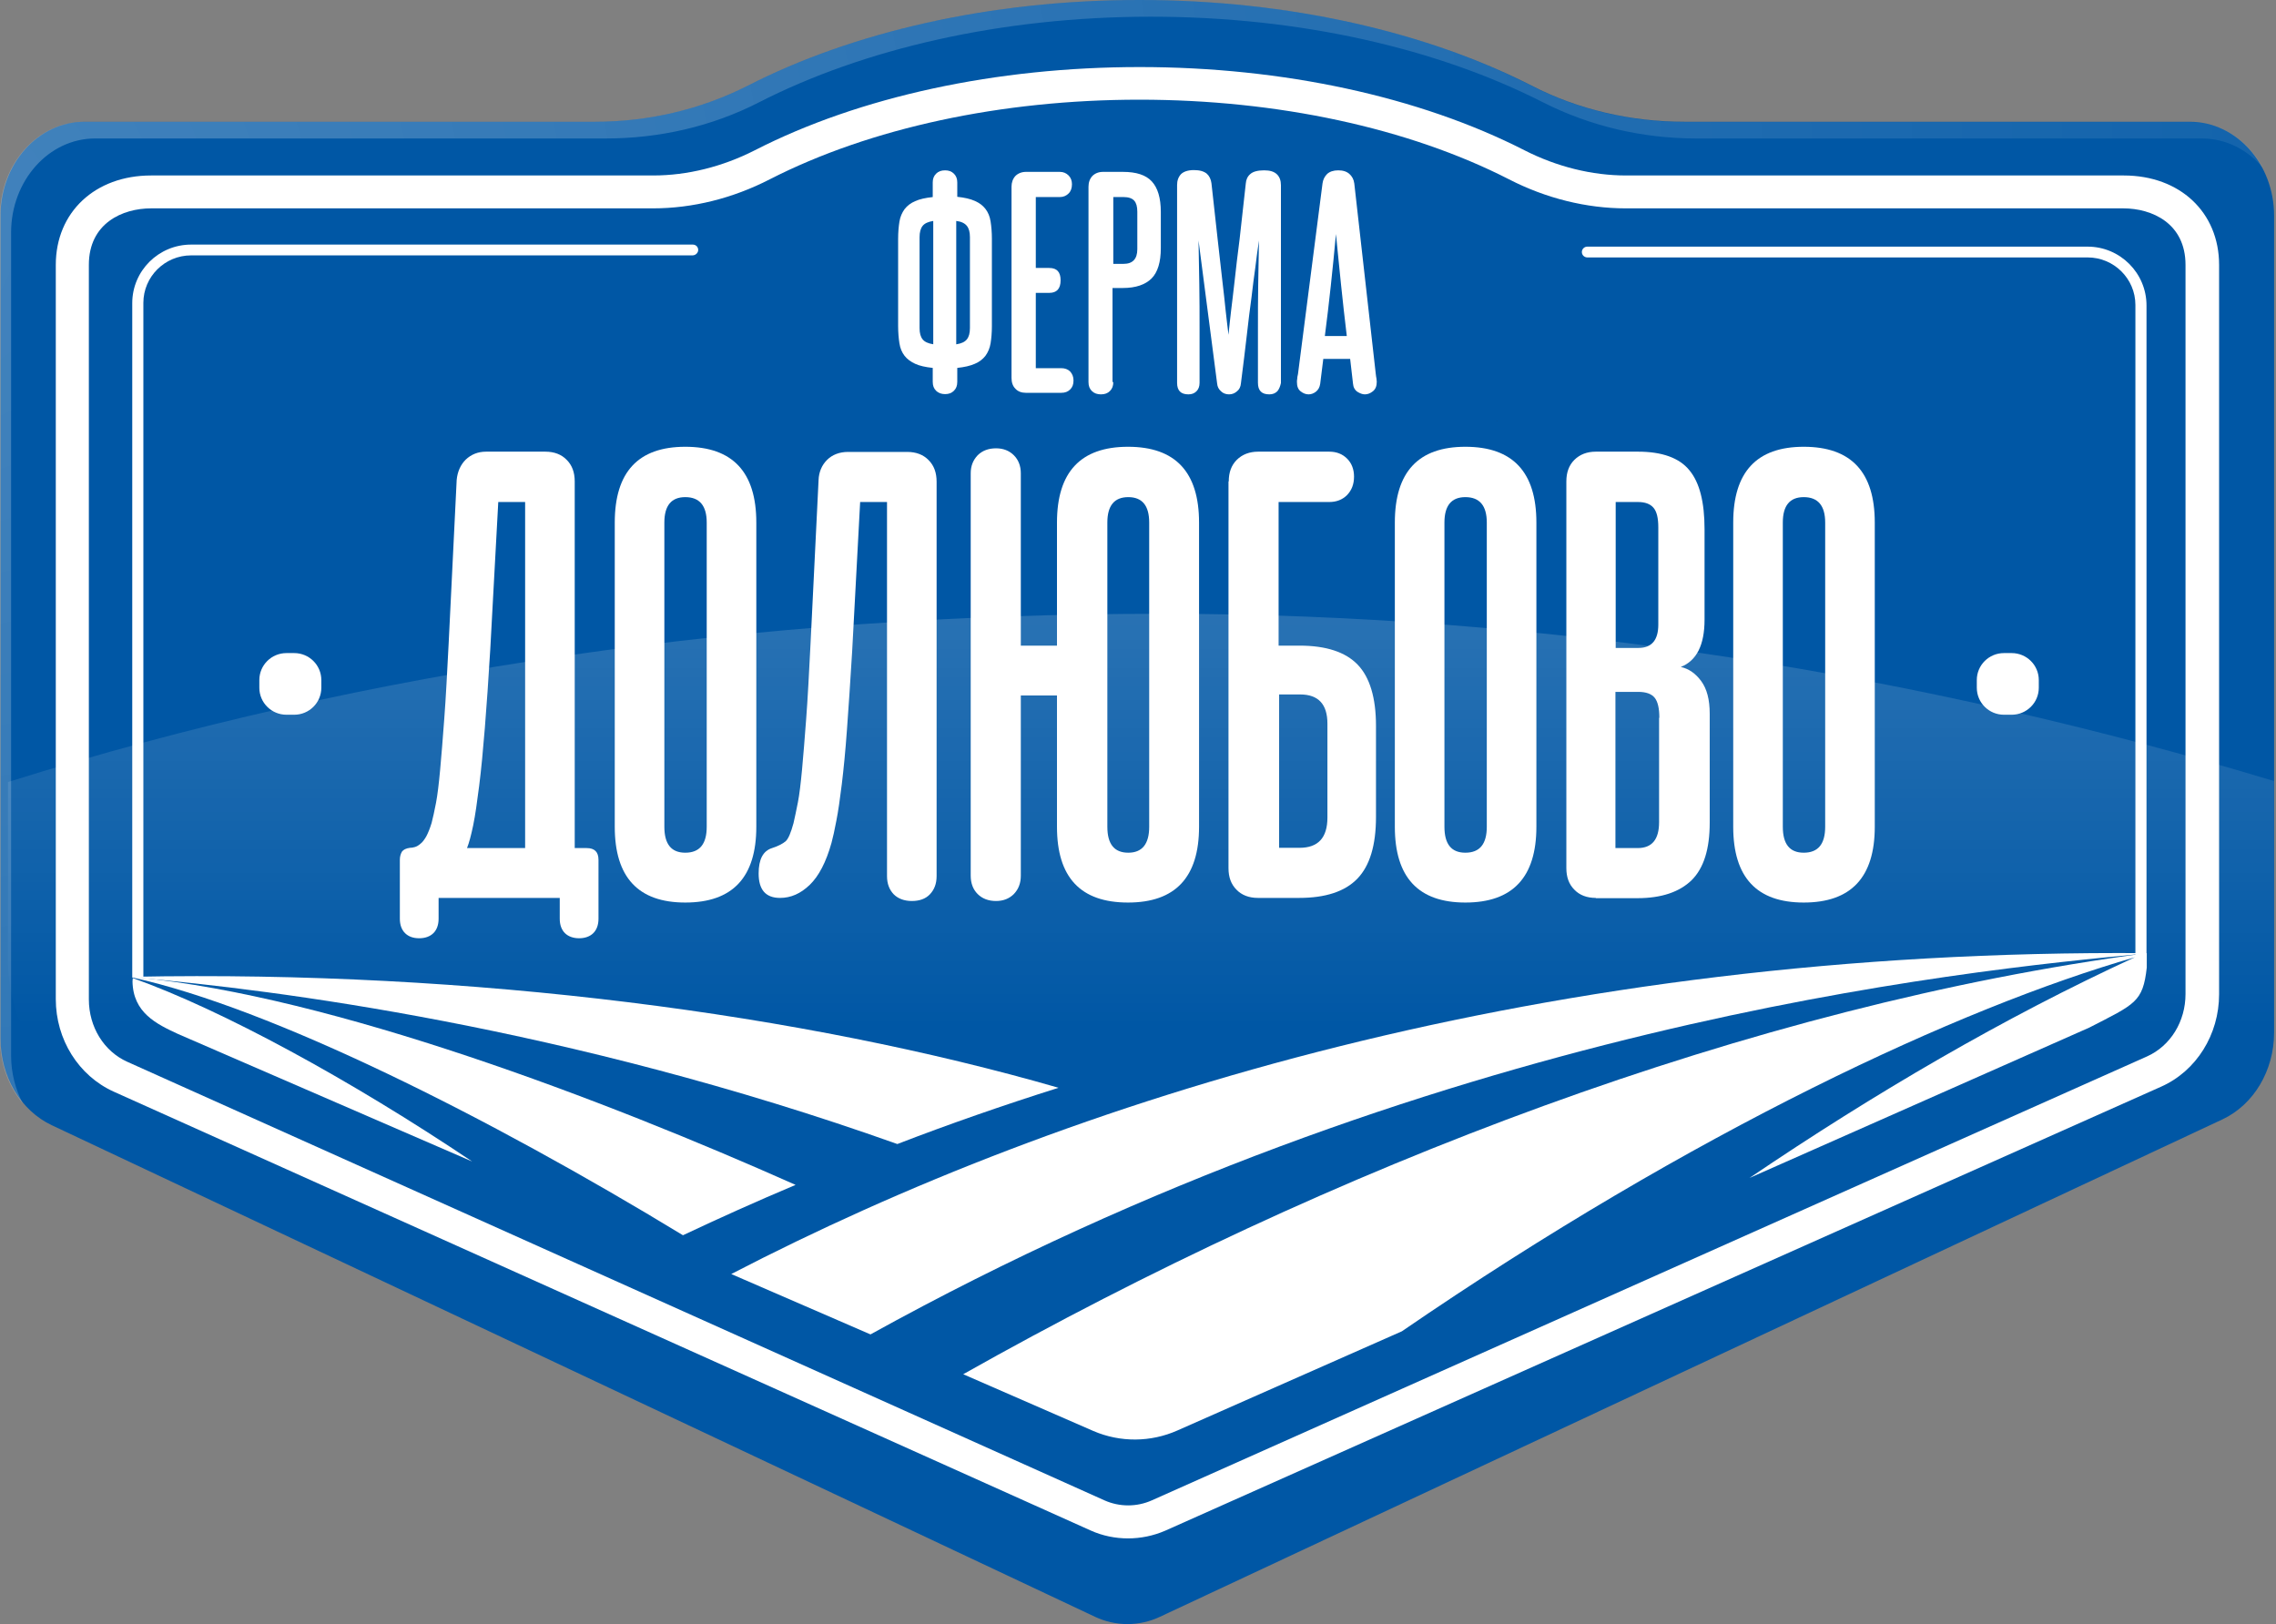
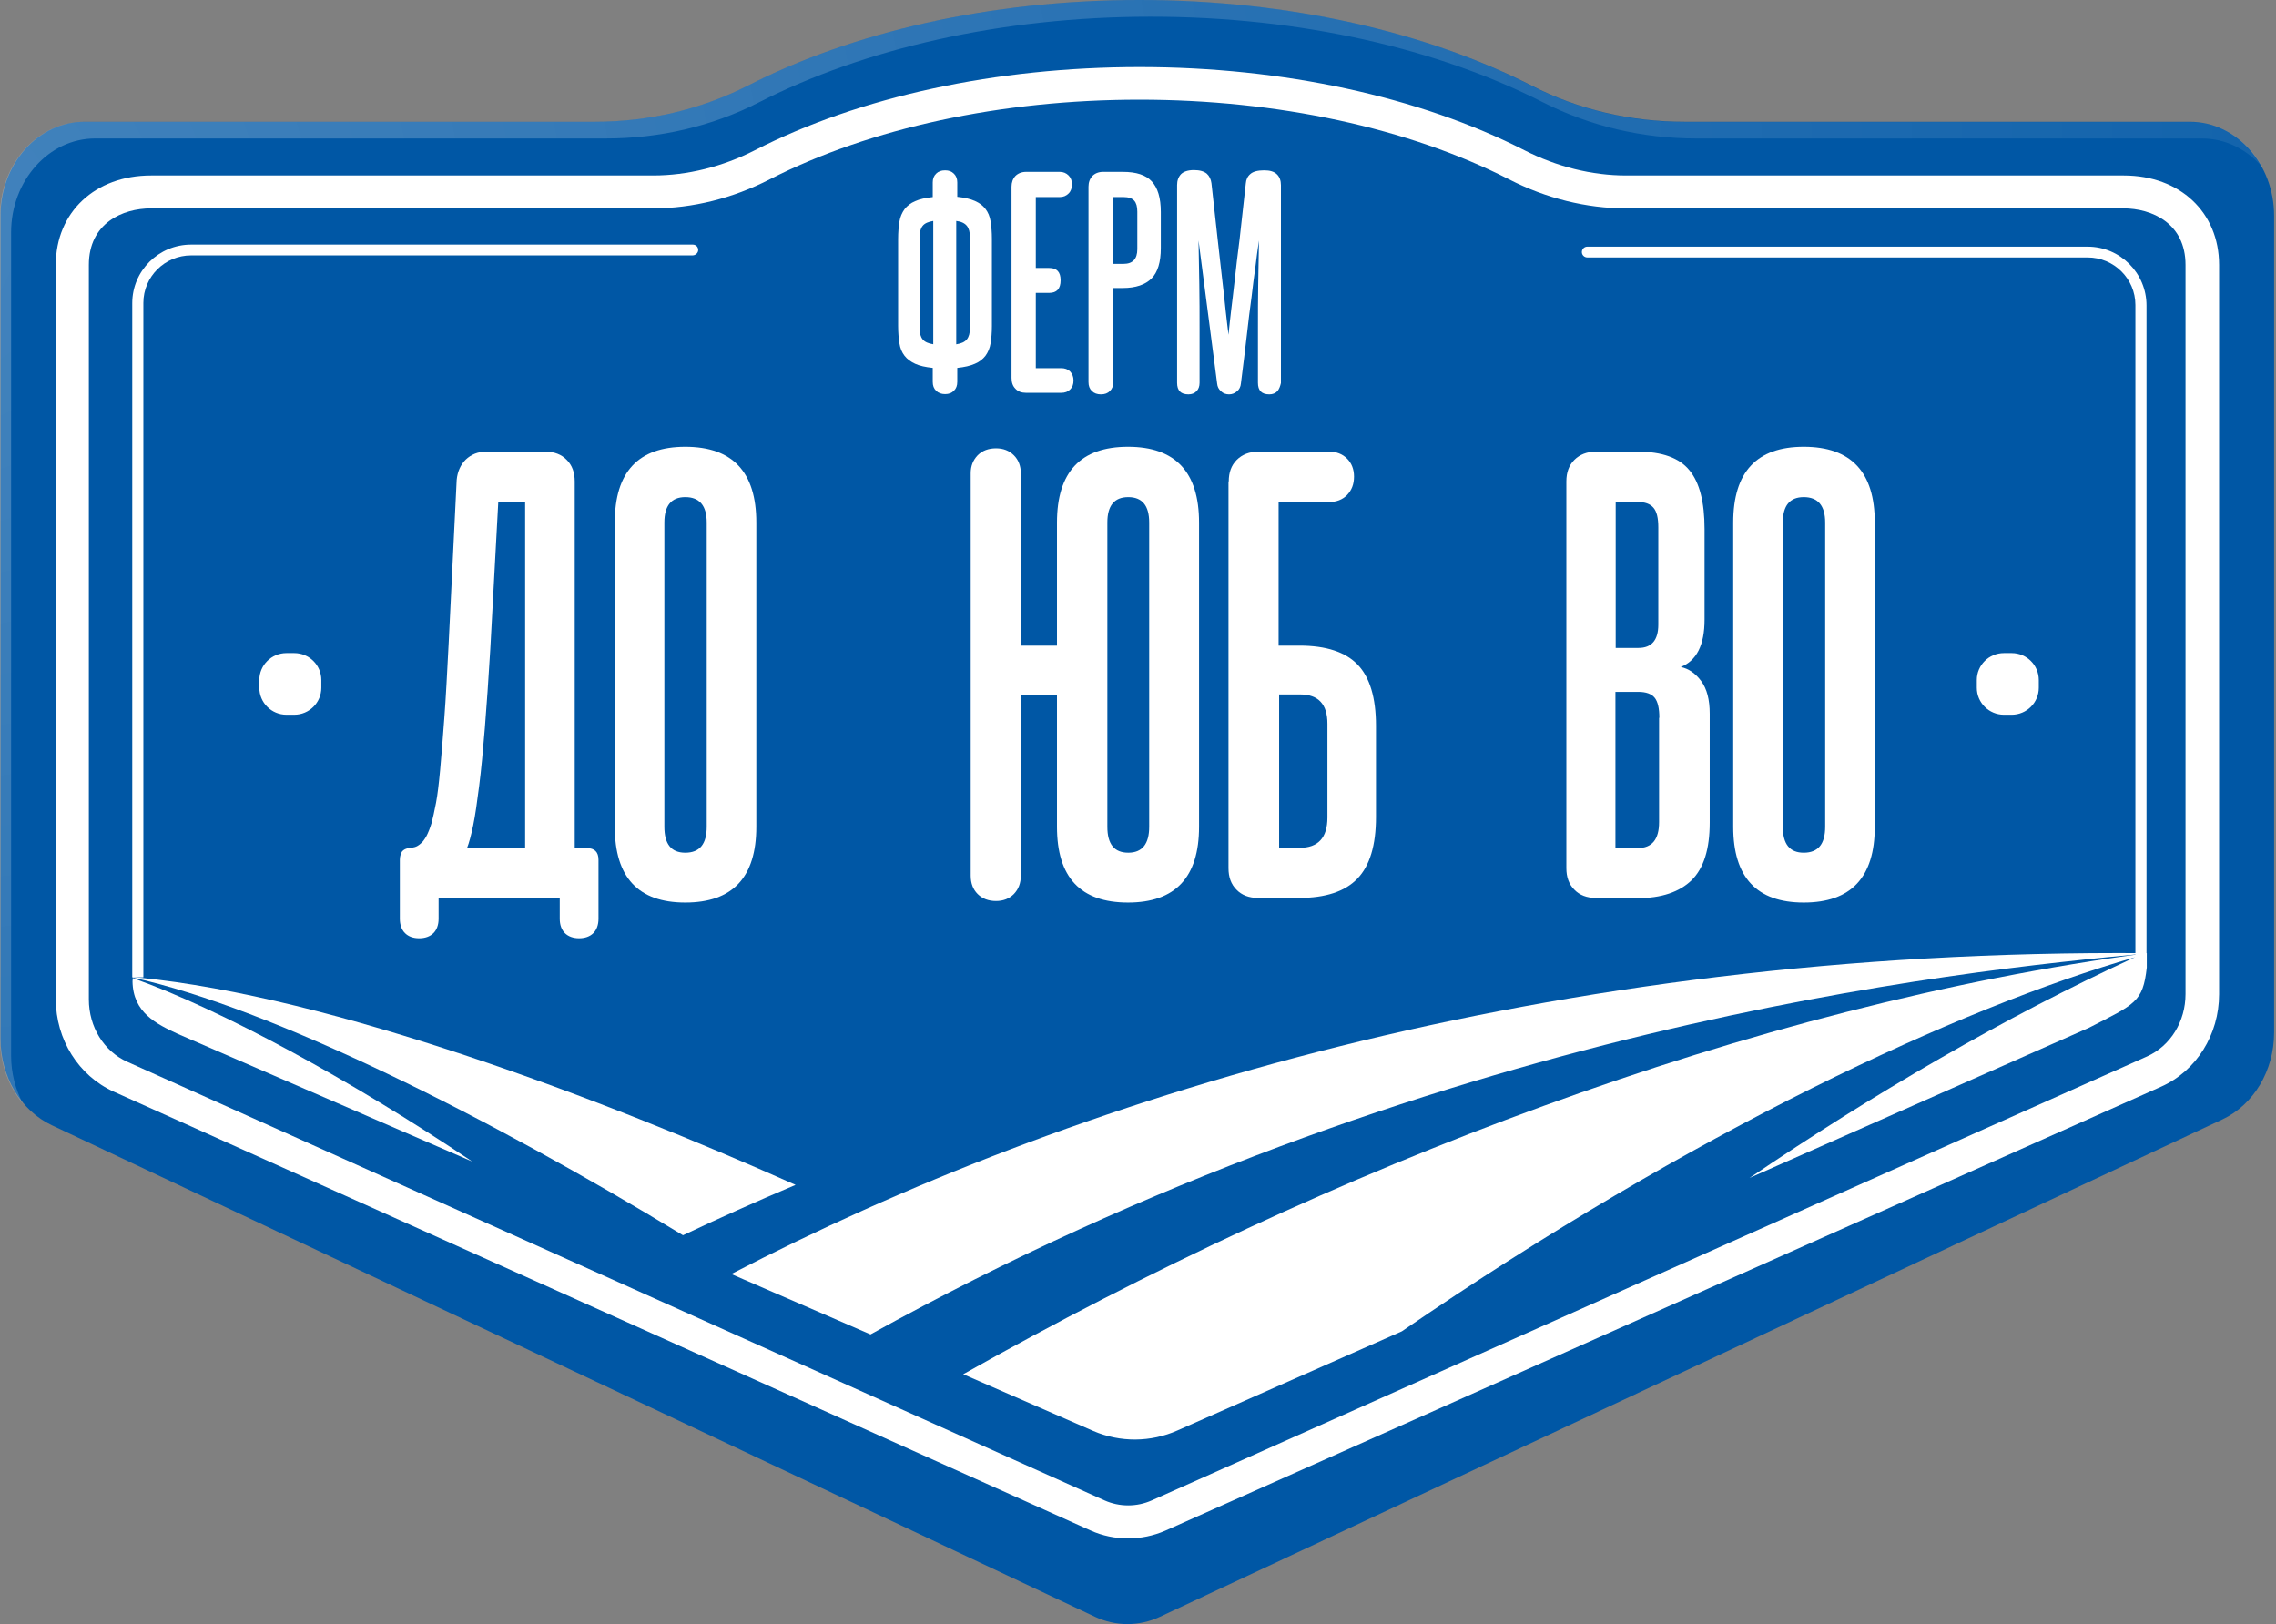
<svg xmlns="http://www.w3.org/2000/svg" width="440" height="314" viewBox="0 0 440 314" fill="none">
  <rect x="0" y="0" width="440" height="314" fill="#808080" stroke="none" />
  <path d="M423.354 23.544H325.679C315.393 23.544 305.206 21.259 296.067 16.541C275.893 6.259 249.378 0 220.315 0C191.252 0 164.736 6.259 144.612 16.541C135.424 21.21 125.287 23.544 115 23.544H16.327C7.339 23.544 0.098 31.691 0.098 41.724V200.823C0.098 208.125 3.993 214.731 10.035 217.562L211.676 312.584C215.671 314.472 220.265 314.472 224.26 312.584L429.646 216.42C435.688 213.589 439.633 206.982 439.633 199.631V41.724C439.633 31.691 432.342 23.544 423.354 23.544Z" fill="#0057A5" />
  <g opacity="0.46">
-     <path opacity="0.46" d="M1.548 151.201V185.574C1.548 196.65 7.141 206.982 16.529 212.992C71.957 248.557 200.941 305.283 218.319 305.283C238.293 305.283 411.82 222.281 439.585 198.041V151.002C371.922 130.537 299.565 118.666 224.361 118.666C146.312 118.715 71.408 129.246 1.548 151.201Z" fill="url(#paint0_linear_4389_13068)" />
-   </g>
+     </g>
  <path d="M173.627 46.196C173.627 44.905 173.727 43.812 173.877 42.868C174.026 41.924 174.376 41.13 174.875 40.434C175.375 39.788 176.074 39.242 176.923 38.894C177.772 38.497 178.92 38.249 180.318 38.1V35.268C180.318 34.573 180.518 34.027 180.967 33.58C181.417 33.133 181.966 32.934 182.715 32.934C183.414 32.934 183.964 33.133 184.413 33.58C184.862 34.027 185.062 34.573 185.062 35.268V38.05C186.46 38.199 187.559 38.447 188.458 38.845C189.357 39.242 190.006 39.739 190.505 40.385C191.005 41.03 191.354 41.825 191.504 42.819C191.654 43.762 191.754 44.905 191.754 46.147V63.035C191.754 64.326 191.654 65.419 191.504 66.363C191.354 67.307 191.005 68.101 190.505 68.797C190.006 69.442 189.307 69.989 188.458 70.337C187.559 70.734 186.46 70.982 185.062 71.131V73.814C185.062 74.559 184.862 75.105 184.413 75.552C183.964 75.999 183.414 76.198 182.715 76.198C182.016 76.198 181.417 75.999 180.967 75.552C180.518 75.105 180.318 74.559 180.318 73.814V71.131C178.92 70.982 177.772 70.734 176.923 70.337C176.074 69.939 175.375 69.442 174.875 68.797C174.376 68.151 174.026 67.356 173.877 66.363C173.727 65.419 173.627 64.277 173.627 63.035V46.196ZM177.772 63.432C177.772 64.426 177.971 65.121 178.371 65.618C178.77 66.115 179.469 66.412 180.418 66.562V42.719C179.469 42.868 178.77 43.166 178.371 43.663C177.971 44.16 177.772 44.905 177.772 45.848V63.432ZM184.912 66.562C185.861 66.412 186.51 66.115 186.91 65.618C187.309 65.121 187.509 64.426 187.509 63.432V45.848C187.509 44.855 187.309 44.16 186.91 43.663C186.51 43.166 185.811 42.819 184.862 42.719V66.562H184.912Z" fill="white" />
  <path d="M207.533 73.564C207.533 74.309 207.334 74.855 206.884 75.302C206.435 75.749 205.886 75.948 205.137 75.948H198.345C197.496 75.948 196.797 75.7 196.298 75.153C195.799 74.657 195.549 73.961 195.549 73.067V36.111C195.549 35.267 195.799 34.572 196.298 34.025C196.797 33.528 197.496 33.23 198.345 33.23H204.887C205.586 33.23 206.135 33.479 206.585 33.926C207.034 34.373 207.234 34.969 207.234 35.615C207.234 36.36 207.034 36.956 206.585 37.403C206.135 37.85 205.586 38.098 204.887 38.098H200.243V51.808H202.839C204.338 51.808 205.037 52.602 205.037 54.192C205.037 55.831 204.288 56.626 202.839 56.626H200.243V71.18H205.137C205.836 71.18 206.435 71.378 206.884 71.825C207.284 72.272 207.533 72.819 207.533 73.564Z" fill="white" />
  <path d="M215.223 73.862C215.223 74.607 215.023 75.153 214.574 75.6C214.125 76.047 213.575 76.246 212.826 76.246C212.127 76.246 211.528 76.047 211.079 75.6C210.629 75.153 210.429 74.607 210.429 73.862V36.111C210.429 35.267 210.679 34.572 211.178 34.025C211.678 33.528 212.377 33.23 213.226 33.23H217.071C219.668 33.23 221.515 33.826 222.664 35.068C223.812 36.31 224.411 38.247 224.411 40.979V47.983C224.411 50.665 223.812 52.652 222.614 53.844C221.415 55.036 219.568 55.682 217.071 55.682H215.073V73.862H215.223ZM219.867 40.929C219.867 39.936 219.668 39.241 219.268 38.794C218.869 38.347 218.169 38.098 217.221 38.098H215.223V51.013H217.221C218.968 51.013 219.867 50.069 219.867 48.182V40.929Z" fill="white" />
  <path d="M246.933 75.65C246.533 76.047 246.034 76.246 245.385 76.246C243.887 76.246 243.187 75.501 243.187 74.011V63.48C243.187 60.699 243.187 57.818 243.237 54.987C243.287 52.106 243.337 49.274 243.387 46.493C243.138 48.182 242.888 49.92 242.688 51.659C242.438 53.397 242.189 55.384 241.939 57.52C241.639 59.656 241.34 62.09 241.04 64.772C240.741 67.454 240.341 70.584 239.892 74.16C239.842 74.756 239.592 75.302 239.143 75.65C238.693 76.047 238.194 76.246 237.595 76.246C236.995 76.246 236.446 76.047 236.047 75.65C235.597 75.253 235.348 74.756 235.298 74.16L231.702 46.493C231.752 49.274 231.802 52.155 231.852 54.987C231.902 57.868 231.902 60.699 231.902 63.48V74.011C231.902 74.706 231.702 75.253 231.303 75.65C230.903 76.047 230.404 76.246 229.755 76.246C228.257 76.246 227.558 75.501 227.558 74.011V35.764C227.558 34.919 227.807 34.224 228.307 33.677C228.806 33.181 229.655 32.883 230.803 32.883C231.952 32.883 232.751 33.131 233.3 33.578C233.8 34.025 234.099 34.671 234.199 35.416C234.648 39.588 235.048 43.214 235.397 46.244C235.747 49.274 236.047 51.907 236.296 54.192C236.546 56.427 236.796 58.414 236.945 60.053C237.145 61.692 237.295 63.282 237.495 64.722C237.645 63.282 237.794 61.742 237.994 60.103C238.194 58.414 238.444 56.477 238.693 54.192C238.943 51.907 239.243 49.274 239.642 46.244C239.992 43.214 240.391 39.588 240.84 35.466C240.89 34.721 241.19 34.075 241.739 33.628C242.239 33.181 243.138 32.932 244.386 32.932C245.534 32.932 246.333 33.181 246.883 33.727C247.382 34.224 247.632 34.919 247.632 35.813V74.061C247.482 74.706 247.282 75.253 246.933 75.65Z" fill="white" />
-   <path d="M265.958 72.223C266.008 72.67 266.058 73.017 266.108 73.216C266.108 73.465 266.158 73.614 266.158 73.812C266.158 74.657 265.908 75.253 265.409 75.65C264.909 76.047 264.41 76.246 263.861 76.246C263.361 76.246 262.912 76.047 262.413 75.749C261.913 75.402 261.614 74.855 261.564 74.16L261.014 69.391H255.821L255.222 74.21C255.122 74.905 254.822 75.402 254.373 75.749C253.924 76.097 253.424 76.246 252.975 76.246C252.426 76.246 251.926 76.047 251.427 75.65C250.927 75.253 250.728 74.657 250.728 73.862C250.728 73.663 250.728 73.465 250.778 73.266C250.778 73.017 250.828 72.719 250.927 72.322L255.671 35.466C255.771 34.721 256.071 34.124 256.57 33.628C257.07 33.181 257.769 32.932 258.717 32.932C259.666 32.932 260.365 33.181 260.865 33.628C261.364 34.075 261.714 34.671 261.813 35.466L265.958 72.223ZM260.365 64.971C259.966 61.742 259.616 58.464 259.267 55.185C258.917 51.907 258.618 48.629 258.268 45.251C257.968 48.629 257.619 51.957 257.269 55.285C256.92 58.613 256.52 61.841 256.121 64.971H260.365Z" fill="white" />
  <path d="M289.476 81.411C289.525 81.411 289.525 81.362 289.476 81.362C289.428 81.313 289.428 81.411 289.476 81.411Z" fill="#392723" />
  <path d="M84.791 177.626C84.791 178.818 84.441 179.762 83.792 180.408C83.143 181.054 82.194 181.401 81.046 181.401C79.847 181.401 78.948 181.054 78.299 180.408C77.65 179.762 77.3 178.818 77.3 177.626V166.251C77.3 165.606 77.45 165.109 77.7 164.662C77.999 164.265 78.499 164.016 79.248 163.917C79.547 163.917 79.847 163.867 80.197 163.768C80.546 163.668 80.896 163.47 81.295 163.122C81.695 162.824 82.044 162.327 82.394 161.731C82.743 161.086 83.093 160.241 83.442 159.099C83.692 158.105 83.992 156.814 84.291 155.224C84.591 153.635 84.841 151.499 85.09 148.817C85.34 146.184 85.59 142.856 85.889 138.932C86.189 135.008 86.439 130.09 86.738 124.328L88.286 92.787C88.436 91.197 89.035 89.856 90.034 88.863C91.083 87.869 92.381 87.323 93.979 87.323H105.414C107.162 87.323 108.56 87.869 109.559 88.912C110.608 89.956 111.107 91.346 111.107 93.085V163.966H113.404C114.952 163.966 115.701 164.712 115.701 166.251V177.626C115.701 178.818 115.351 179.762 114.702 180.408C114.053 181.054 113.104 181.401 111.956 181.401C110.807 181.401 109.858 181.054 109.209 180.408C108.56 179.762 108.211 178.818 108.211 177.626V173.603H84.791V177.626ZM101.519 163.966V97.059H96.326L94.778 125.57C94.428 131.382 94.079 136.448 93.729 140.77C93.38 145.091 93.03 148.817 92.631 151.946C92.231 155.075 91.882 157.608 91.482 159.546C91.083 161.483 90.683 162.973 90.284 163.966H101.519Z" fill="white" />
  <path d="M118.847 101.032C118.847 91.247 123.391 86.379 132.479 86.379C141.668 86.379 146.212 91.297 146.212 101.032V159.844C146.212 169.629 141.618 174.497 132.479 174.497C123.391 174.497 118.847 169.629 118.847 159.844V101.032ZM136.624 101.032C136.624 97.754 135.226 96.115 132.479 96.115C129.783 96.115 128.435 97.754 128.435 101.032V159.844C128.435 163.221 129.783 164.861 132.479 164.861C135.276 164.861 136.624 163.172 136.624 159.844V101.032Z" fill="white" />
-   <path d="M150.806 173.603C148.009 173.603 146.661 172.013 146.661 168.884C146.661 166.152 147.51 164.513 149.258 163.966C150.506 163.569 151.405 163.072 151.904 162.625C152.404 162.178 152.903 160.986 153.403 159.148C153.652 158.056 153.952 156.665 154.251 155.125C154.551 153.585 154.801 151.449 155.05 148.817C155.3 146.184 155.55 142.906 155.849 139.031C156.149 135.107 156.399 130.239 156.698 124.378L158.246 92.837C158.296 91.247 158.895 89.906 159.894 88.912C160.893 87.919 162.291 87.373 163.939 87.373H175.374C177.122 87.373 178.52 87.919 179.519 88.962C180.568 90.005 181.067 91.396 181.067 93.135V169.381C181.067 170.871 180.618 172.013 179.769 172.907C178.92 173.801 177.721 174.199 176.273 174.199C174.825 174.199 173.627 173.752 172.778 172.907C171.929 172.013 171.479 170.871 171.479 169.381V97.059H166.286L164.738 125.968C164.388 131.829 164.039 136.846 163.739 141.018C163.44 145.191 163.09 148.717 162.741 151.598C162.391 154.479 162.041 156.863 161.692 158.652C161.342 160.489 161.043 161.88 160.743 162.973C159.694 166.698 158.296 169.381 156.548 171.07C154.801 172.758 152.903 173.603 150.806 173.603Z" fill="white" />
  <path d="M197.346 169.281C197.346 170.772 196.897 171.914 195.998 172.858C195.099 173.752 193.951 174.199 192.552 174.199C191.104 174.199 189.906 173.752 189.007 172.858C188.108 171.964 187.659 170.772 187.659 169.281V91.495C187.659 90.105 188.108 88.962 189.007 88.018C189.906 87.124 191.104 86.677 192.552 86.677C193.951 86.677 195.099 87.124 195.998 88.018C196.897 88.912 197.346 90.105 197.346 91.495V124.825H204.337V101.032C204.337 91.247 208.931 86.379 218.07 86.379C227.258 86.379 231.802 91.297 231.802 101.032V159.844C231.802 169.629 227.208 174.497 218.07 174.497C208.881 174.497 204.337 169.629 204.337 159.844V134.461H197.346V169.281ZM222.164 101.032C222.164 97.754 220.816 96.115 218.119 96.115C215.423 96.115 214.075 97.754 214.075 101.032V159.844C214.075 163.221 215.423 164.861 218.119 164.861C220.816 164.861 222.164 163.172 222.164 159.844V101.032Z" fill="white" />
  <path d="M237.544 93.085C237.544 91.346 238.044 89.956 239.092 88.912C240.141 87.869 241.539 87.323 243.237 87.323H256.969C258.368 87.323 259.516 87.77 260.415 88.664C261.314 89.558 261.763 90.75 261.763 92.141C261.763 93.631 261.314 94.774 260.415 95.718C259.516 96.612 258.368 97.059 256.969 97.059H247.182V124.825H251.227C256.37 124.825 260.115 126.067 262.462 128.501C264.809 130.935 266.008 134.908 266.008 140.323V157.956C266.008 163.42 264.809 167.394 262.412 169.877C260.015 172.361 256.27 173.603 251.127 173.603H243.187C241.439 173.603 240.041 173.056 239.042 172.013C237.994 170.97 237.494 169.579 237.494 167.841V93.085H237.544ZM256.62 139.925C256.62 136.15 254.872 134.263 251.327 134.263H247.282V163.917H251.227C254.822 163.917 256.62 161.98 256.62 158.056V139.925Z" fill="white" />
-   <path d="M269.653 101.032C269.653 91.247 274.197 86.379 283.285 86.379C292.474 86.379 297.018 91.297 297.018 101.032V159.844C297.018 169.629 292.424 174.497 283.285 174.497C274.197 174.497 269.653 169.629 269.653 159.844V101.032ZM287.43 101.032C287.43 97.754 286.032 96.115 283.285 96.115C280.589 96.115 279.241 97.754 279.241 101.032V159.844C279.241 163.221 280.589 164.861 283.285 164.861C286.082 164.861 287.43 163.172 287.43 159.844V101.032Z" fill="white" />
  <path d="M308.503 173.603C306.755 173.603 305.357 173.056 304.358 172.013C303.31 170.97 302.81 169.579 302.81 167.841V93.085C302.81 91.346 303.31 89.956 304.358 88.912C305.407 87.869 306.805 87.323 308.503 87.323H316.643C321.287 87.323 324.632 88.515 326.58 90.899C328.577 93.284 329.526 97.108 329.526 102.324V119.808C329.526 124.726 327.978 127.756 324.932 128.948C326.48 129.296 327.778 130.19 328.877 131.68C329.975 133.17 330.525 135.256 330.525 137.988V159.049C330.525 164.165 329.376 167.841 327.029 170.175C324.682 172.46 321.187 173.652 316.543 173.652H308.503V173.603ZM320.587 101.976C320.587 100.138 320.288 98.897 319.639 98.151C318.99 97.406 317.991 97.059 316.643 97.059H312.348V125.272H316.742C319.289 125.272 320.587 123.782 320.587 120.752V101.976ZM320.787 138.783C320.787 136.945 320.488 135.654 319.888 134.908C319.289 134.163 318.241 133.766 316.693 133.766H312.298V163.966H316.593C319.389 163.966 320.737 162.278 320.737 158.95V138.783H320.787Z" fill="white" />
  <path d="M335.069 101.032C335.069 91.247 339.613 86.379 348.702 86.379C357.89 86.379 362.434 91.297 362.434 101.032V159.844C362.434 169.629 357.84 174.497 348.702 174.497C339.613 174.497 335.069 169.629 335.069 159.844V101.032ZM352.846 101.032C352.846 97.754 351.448 96.115 348.702 96.115C346.005 96.115 344.657 97.754 344.657 101.032V159.844C344.657 163.221 346.005 164.861 348.702 164.861C351.498 164.861 352.846 163.172 352.846 159.844V101.032Z" fill="white" />
  <path d="M168.284 257.995C276.595 198.041 378.414 187.759 415.017 184.332V184.282C298.467 183.388 206.385 212.595 141.369 246.322L168.284 257.995Z" fill="white" />
  <path d="M211.379 276.672C216.572 278.907 222.464 278.857 227.608 276.572L271.002 257.399C327.429 218.705 378.863 194.813 412.72 185.077C387.352 196.75 362.334 211.403 338.215 227.745L403.881 198.687C412.77 194.117 414.268 193.769 415.017 187.064V184.282C338.365 194.415 257.02 225.758 186.211 265.694L211.379 276.672Z" fill="white" />
-   <path d="M173.477 221.188C183.514 217.314 193.951 213.688 204.637 210.31C155.4 196.104 91.682 187.561 25.617 188.852V188.951C25.967 189.001 26.316 189.051 26.666 189.051C52.682 191.336 109.41 198.389 173.477 221.188Z" fill="white" />
  <path d="M153.803 229.086C116.7 212.545 64.268 192.627 26.716 189.001C26.366 188.951 26.017 188.902 25.667 188.902V189.001C52.483 194.912 94.479 215.973 132.031 238.822C138.972 235.543 146.262 232.265 153.803 229.086Z" fill="white" />
  <path d="M25.617 189.746C25.717 195.806 30.261 197.992 34.456 199.929L91.283 224.566C67.763 208.77 42.845 195.21 25.667 189.1L25.617 189.746Z" fill="white" />
  <path d="M218.07 297.434C215.623 297.434 213.126 296.938 210.829 295.895L21.972 211.055C15.181 207.976 10.786 200.972 10.786 193.173V51.212C10.786 41.029 18.376 33.926 29.212 33.926H126.288C132.879 33.926 139.671 32.237 145.912 29.058C166.186 18.677 192.602 12.964 220.317 12.964C247.981 12.964 274.397 18.677 294.721 29.058C300.963 32.237 307.754 33.926 314.346 33.926H410.572C421.408 33.926 428.999 41.029 428.999 51.212V192.23C428.999 200.028 424.604 207.082 417.763 210.112L225.26 295.944C222.963 296.938 220.517 297.434 218.07 297.434ZM29.212 40.284C23.67 40.284 17.178 43.165 17.178 51.212V193.223C17.178 198.538 20.074 203.257 24.618 205.293L213.526 290.083C216.422 291.375 219.768 291.375 222.664 290.083L415.066 204.25C419.611 202.214 422.507 197.495 422.507 192.18V51.212C422.507 43.165 416.015 40.284 410.472 40.284H314.296C306.706 40.284 298.866 38.347 291.725 34.671C272.3 24.737 246.933 19.273 220.267 19.273C193.601 19.273 168.234 24.737 148.809 34.671C141.668 38.347 133.878 40.284 126.238 40.284H29.212Z" fill="white" />
  <path d="M56.877 138.187H55.379C52.482 138.187 50.135 135.852 50.135 132.971V131.481C50.135 128.6 52.482 126.266 55.379 126.266H56.877C59.773 126.266 62.12 128.6 62.12 131.481V132.971C62.12 135.852 59.773 138.187 56.877 138.187Z" fill="white" />
  <path d="M388.9 138.187H387.402C384.506 138.187 382.159 135.852 382.159 132.971V131.481C382.159 128.6 384.506 126.266 387.402 126.266H388.9C391.796 126.266 394.143 128.6 394.143 131.481V132.971C394.143 135.852 391.796 138.187 388.9 138.187Z" fill="white" />
  <path d="M134.977 48.331C134.977 47.734 134.527 47.288 133.928 47.288H36.953C30.661 47.288 25.567 52.354 25.567 58.613V188.951H27.715V58.563C27.715 53.496 31.859 49.374 36.953 49.374H133.878C134.477 49.374 134.977 48.877 134.977 48.331Z" fill="white" />
  <path d="M403.581 47.685H306.905H306.855C306.256 47.685 305.807 48.182 305.807 48.728C305.807 49.324 306.306 49.771 306.855 49.771H306.905H403.581C408.674 49.771 412.819 53.894 412.819 58.96V184.779H414.966V59.06C414.966 52.801 409.873 47.685 403.581 47.685Z" fill="white" />
  <path opacity="0.26" d="M2.147 204.101V44.953C2.147 34.919 9.438 26.773 18.376 26.773H117.099C127.386 26.773 137.573 24.488 146.761 19.769C166.885 9.487 193.451 3.229 222.514 3.229C251.577 3.229 278.092 9.487 298.267 19.769C307.455 24.439 317.642 26.773 327.928 26.773H425.703C430.397 26.773 434.591 29.008 437.538 32.535C434.691 27.171 429.498 23.594 423.555 23.594H325.731C315.444 23.594 305.258 21.309 296.069 16.59C275.945 6.259 249.429 0 220.367 0C191.254 0 164.738 6.259 144.614 16.541C135.426 21.21 125.239 23.544 114.952 23.544H16.229C7.291 23.544 0 31.691 0 41.724V200.922C0 205.641 1.648 210.112 4.444 213.39C2.996 210.658 2.147 207.479 2.147 204.101Z" fill="url(#paint1_radial_4389_13068)" />
  <defs>
    <linearGradient id="paint0_linear_4389_13068" x1="220.521" y1="93.273" x2="220.521" y2="198.873" gradientUnits="userSpaceOnUse">
      <stop stop-color="white" />
      <stop offset="0.146" stop-color="white" stop-opacity="0.854" />
      <stop offset="1" stop-color="white" stop-opacity="0" />
    </linearGradient>
    <radialGradient id="paint1_radial_4389_13068" cx="0" cy="0" r="1" gradientUnits="userSpaceOnUse" gradientTransform="translate(-10.958 47.817) scale(631.114 627.902)">
      <stop stop-color="white" />
      <stop offset="0.146" stop-color="white" stop-opacity="0.854" />
      <stop offset="1" stop-color="white" stop-opacity="0" />
    </radialGradient>
  </defs>
</svg>